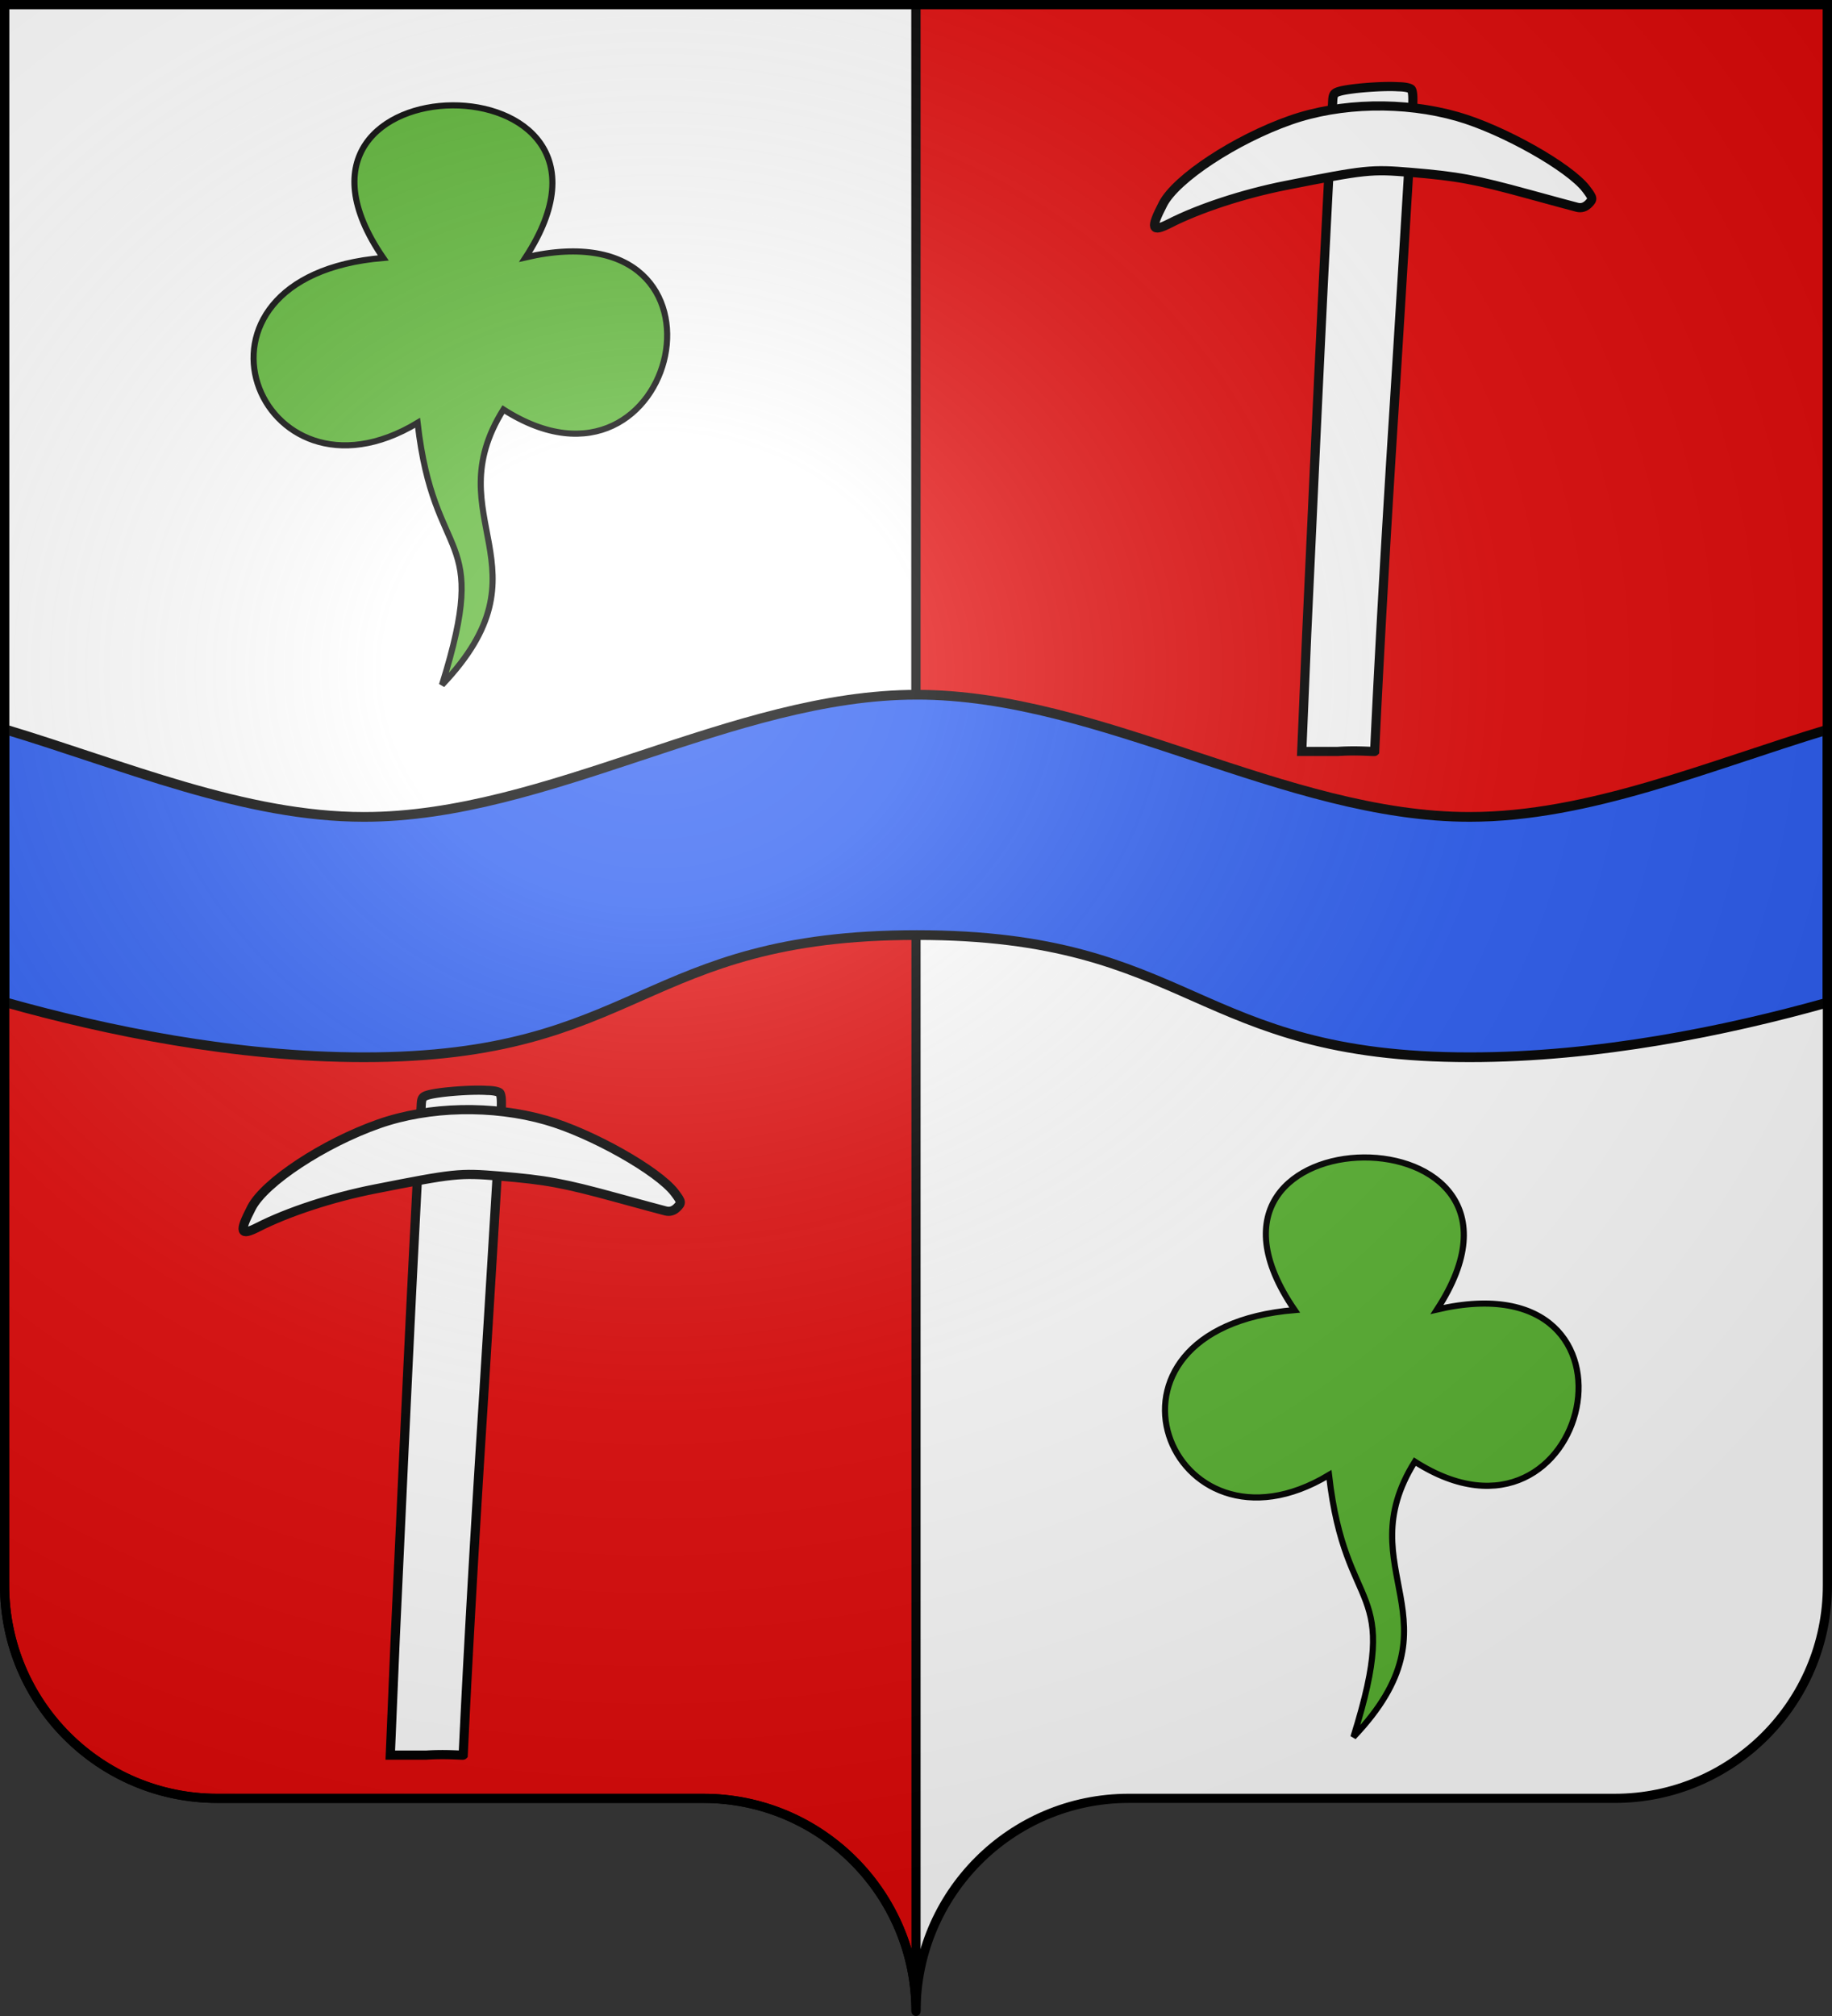
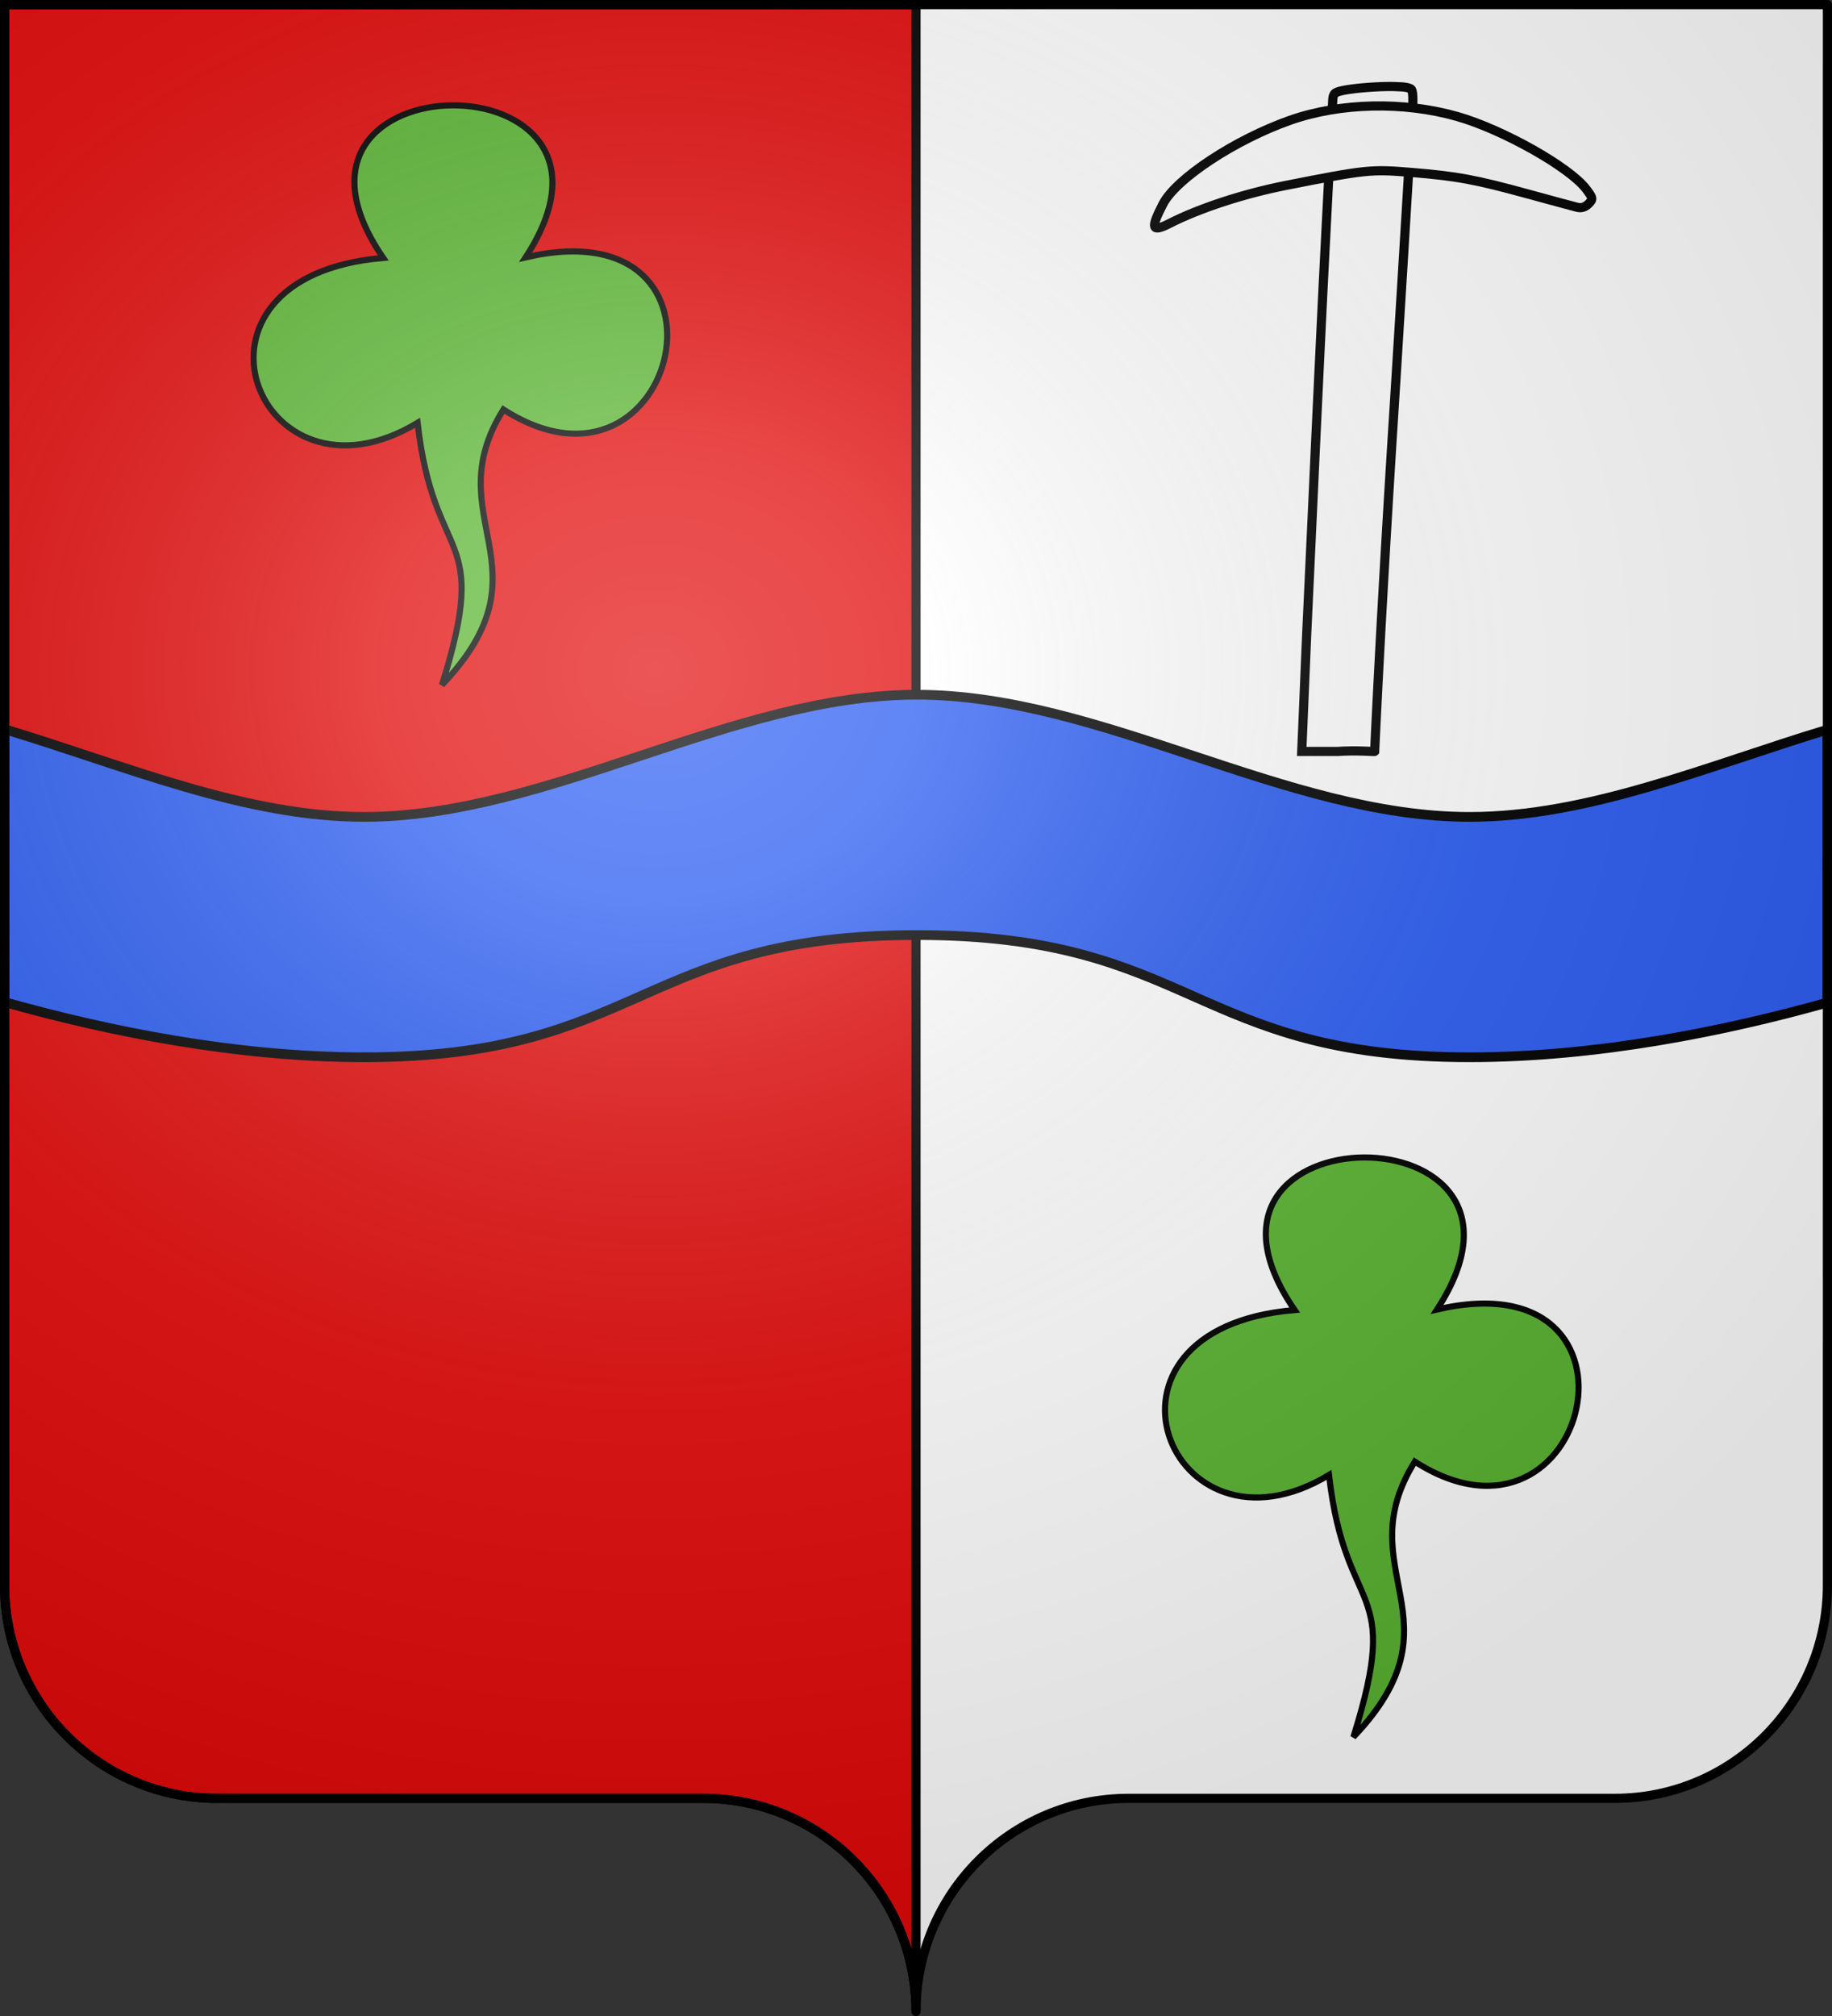
<svg xmlns="http://www.w3.org/2000/svg" xmlns:xlink="http://www.w3.org/1999/xlink" width="600" height="660" version="1.0">
  <rect width="100%" height="100%" fill="#333333" stroke="none" />
  <desc>Flag of Canton of Valais (Wallis)</desc>
  <defs>
    <radialGradient xlink:href="#a" id="c" cx="285.186" cy="200.448" r="300" fx="285.186" fy="200.448" gradientTransform="matrix(1.551 0 0 1.35 -227.894 -51.264)" gradientUnits="userSpaceOnUse" />
    <linearGradient id="a">
      <stop offset="0" style="stop-color:white;stop-opacity:.314" />
      <stop offset=".19" style="stop-color:white;stop-opacity:.251" />
      <stop offset=".6" style="stop-color:#6b6b6b;stop-opacity:.125" />
      <stop offset="1" style="stop-color:black;stop-opacity:.125" />
    </linearGradient>
  </defs>
  <path d="M598.5 1.5V519c0 38.504-31.21 69.75-69.656 69.75H369.656C331.21 588.75 300 619.996 300 658.5V1.5z" style="fill:#fff;fill-opacity:1;stroke:none;stroke-width:1;stroke-miterlimit:4;stroke-dasharray:none;stroke-opacity:1" />
  <path d="M1.5 1.5V519c0 38.504 31.21 69.75 69.656 69.75h159.188c38.447 0 69.656 31.246 69.656 69.75V1.5z" style="fill:#e20909;fill-opacity:1;stroke:#000;stroke-width:3;stroke-miterlimit:4;stroke-dasharray:none;stroke-opacity:1" />
-   <path d="M1.5 1.429v300H300v-300z" style="fill:#fff;fill-opacity:1;stroke:#000;stroke-width:3;stroke-miterlimit:4;stroke-dasharray:none;stroke-opacity:1" />
-   <path d="M300 1.429v300h298.5v-300z" style="fill:#e20909;fill-opacity:1;stroke:#000;stroke-width:3;stroke-miterlimit:4;stroke-dasharray:none;stroke-opacity:1" />
  <g style="opacity:1;fill:#5ab532;fill-opacity:1;stroke:#000;stroke-width:3.934;stroke-miterlimit:4;stroke-dasharray:none;stroke-opacity:1;display:inline">
    <path d="M319.286 347.72c-89.41-129.81 177.692-131.785 91.785-.358 145.893-33.773 98.675 169.935-14.307 97.857-43.998 70.177 32.5 101.592-39.621 177.143 31.85-101.388-5.046-75.139-15.714-168.571-103.024 61.955-164.667-94.184-22.143-106.072z" style="fill:#5ab532;fill-opacity:1;fill-rule:evenodd;stroke:#000;stroke-width:3.934;stroke-linecap:butt;stroke-linejoin:miter;stroke-miterlimit:4;stroke-dasharray:none;stroke-opacity:1" transform="matrix(.508 0 0 .509 -36.682 -92.55)" />
  </g>
  <g style="display:inline">
-     <path d="M963.634 307.251c25.247-37.784 121.976-183.966 124.354-187.831 0 0 9.395-12.861 8.022-15.493s-6.779-5.698-6.779-5.698c-9.08-6.114-29.982-16.099-37.264-17.8-3.903-.913-4.856-.4-7.766 4.173-1.824 2.868-54.518 83.976-74.573 115.08s-48.308 75.044-62.785 97.645a153003 153003 0 0 1-63.396 98.848l-44.033 69.328 21.773 12.571c12.434 6.12 21.833 12.935 22.223 12.83 38.775-60.413 80.488-123.786 120.224-183.653z" style="fill:#fff;fill-opacity:1;stroke:#000;stroke-width:6.39;stroke-miterlimit:4;stroke-dasharray:none;stroke-opacity:1" transform="rotate(-30.001 915.687 859.26)scale(.47)" />
-     <path d="M1166.927 225.343c-2.39-19.008-29.487-64.819-52.33-88.472-27.037-27.997-65.848-49.305-102.267-56.147-39.842-7.485-89.2-4.594-106.02 6.21-16.3 10.47-16.848 13.27-2.74 14.014 23.309 1.23 55.015 7.905 83.185 17.511 54.03 18.424 57.239 19.855 80.15 35.733 26.806 18.578 36.336 26.71 63.52 54.203 11.81 11.943 22.938 23.123 24.73 24.845 2.172 2.085 4.86 2.702 8.049 1.848 4.475-1.199 4.718-1.836 3.723-9.745z" style="fill:#fff;fill-opacity:1;stroke:#000;stroke-width:6.39;stroke-miterlimit:4;stroke-dasharray:none;stroke-opacity:1" transform="rotate(-30.001 915.687 859.26)scale(.47)" />
-   </g>
+     </g>
  <g style="display:inline">
    <path d="M963.634 307.251c25.247-37.784 121.976-183.966 124.354-187.831 0 0 9.395-12.861 8.022-15.493s-6.779-5.698-6.779-5.698c-9.08-6.114-29.982-16.099-37.264-17.8-3.903-.913-4.856-.4-7.766 4.173-1.824 2.868-54.518 83.976-74.573 115.08s-48.308 75.044-62.785 97.645a153003 153003 0 0 1-63.396 98.848l-44.033 69.328 21.773 12.571c12.434 6.12 21.833 12.935 22.223 12.83 38.775-60.413 80.488-123.786 120.224-183.653z" style="fill:#fff;fill-opacity:1;stroke:#000;stroke-width:6.39;stroke-miterlimit:4;stroke-dasharray:none;stroke-opacity:1" transform="rotate(-30.001 451.82 137.96)scale(.47)" />
    <path d="M1166.927 225.343c-2.39-19.008-29.487-64.819-52.33-88.472-27.037-27.997-65.848-49.305-102.267-56.147-39.842-7.485-89.2-4.594-106.02 6.21-16.3 10.47-16.848 13.27-2.74 14.014 23.309 1.23 55.015 7.905 83.185 17.511 54.03 18.424 57.239 19.855 80.15 35.733 26.806 18.578 36.336 26.71 63.52 54.203 11.81 11.943 22.938 23.123 24.73 24.845 2.172 2.085 4.86 2.702 8.049 1.848 4.475-1.199 4.718-1.836 3.723-9.745z" style="fill:#fff;fill-opacity:1;stroke:#000;stroke-width:6.39;stroke-miterlimit:4;stroke-dasharray:none;stroke-opacity:1" transform="rotate(-30.001 451.82 137.96)scale(.47)" />
  </g>
  <g style="opacity:1;fill:#5ab532;fill-opacity:1;stroke:#000;stroke-width:3.934;stroke-miterlimit:4;stroke-dasharray:none;stroke-opacity:1;display:inline">
    <path d="M319.286 347.72c-89.41-129.81 177.692-131.785 91.785-.358 145.893-33.773 98.675 169.935-14.307 97.857-43.998 70.177 32.5 101.592-39.621 177.143 31.85-101.388-5.046-75.139-15.714-168.571-103.024 61.955-164.667-94.184-22.143-106.072z" style="fill:#5ab532;fill-opacity:1;fill-rule:evenodd;stroke:#000;stroke-width:3.934;stroke-linecap:butt;stroke-linejoin:miter;stroke-miterlimit:4;stroke-dasharray:none;stroke-opacity:1" transform="matrix(.508 0 0 .509 261.818 251.894)" />
  </g>
  <path d="M300.25 227.438c-60.352 0-120.679 40-181.031 40-39.233 0-78.486-16.89-117.719-28.72v89.345c33.071 9.31 75.4 18.062 117.719 18.062 90.528 0 90.503-40 181.031-40s90.534 40 181.063 40c42.095 0 84.194-8.652 117.187-17.906v-89.344c-39.064 11.822-78.124 28.563-117.187 28.563-60.353 0-120.71-40-181.063-40z" style="opacity:1;fill:#2b5df2;fill-opacity:1;fill-rule:evenodd;stroke:#000;stroke-width:3.18;stroke-linecap:butt;stroke-linejoin:miter;stroke-miterlimit:4;stroke-dasharray:none;stroke-opacity:1;display:inline" />
  <path d="M1.5 1.5V518.99c0 38.505 31.203 69.755 69.65 69.755h159.2c38.447 0 69.65 31.25 69.65 69.754 0-38.504 31.203-69.754 69.65-69.754h159.2c38.447 0 69.65-31.25 69.65-69.755V1.5z" style="fill:url(#c);fill-opacity:1;fill-rule:evenodd;stroke:none;stroke-width:3;stroke-linecap:butt;stroke-linejoin:miter;stroke-miterlimit:4;stroke-dasharray:none;stroke-opacity:1" />
  <path d="M300 658.5c0-38.504 31.203-69.754 69.65-69.754h159.2c38.447 0 69.65-31.25 69.65-69.753V1.5H1.5v517.493c0 38.504 31.203 69.753 69.65 69.753h159.2c38.447 0 69.65 31.25 69.65 69.754" style="fill:none;fill-opacity:1;fill-rule:nonzero;stroke:#000;stroke-width:3;stroke-linecap:round;stroke-linejoin:round;stroke-miterlimit:4;stroke-dasharray:none;stroke-dashoffset:0;stroke-opacity:1" />
</svg>